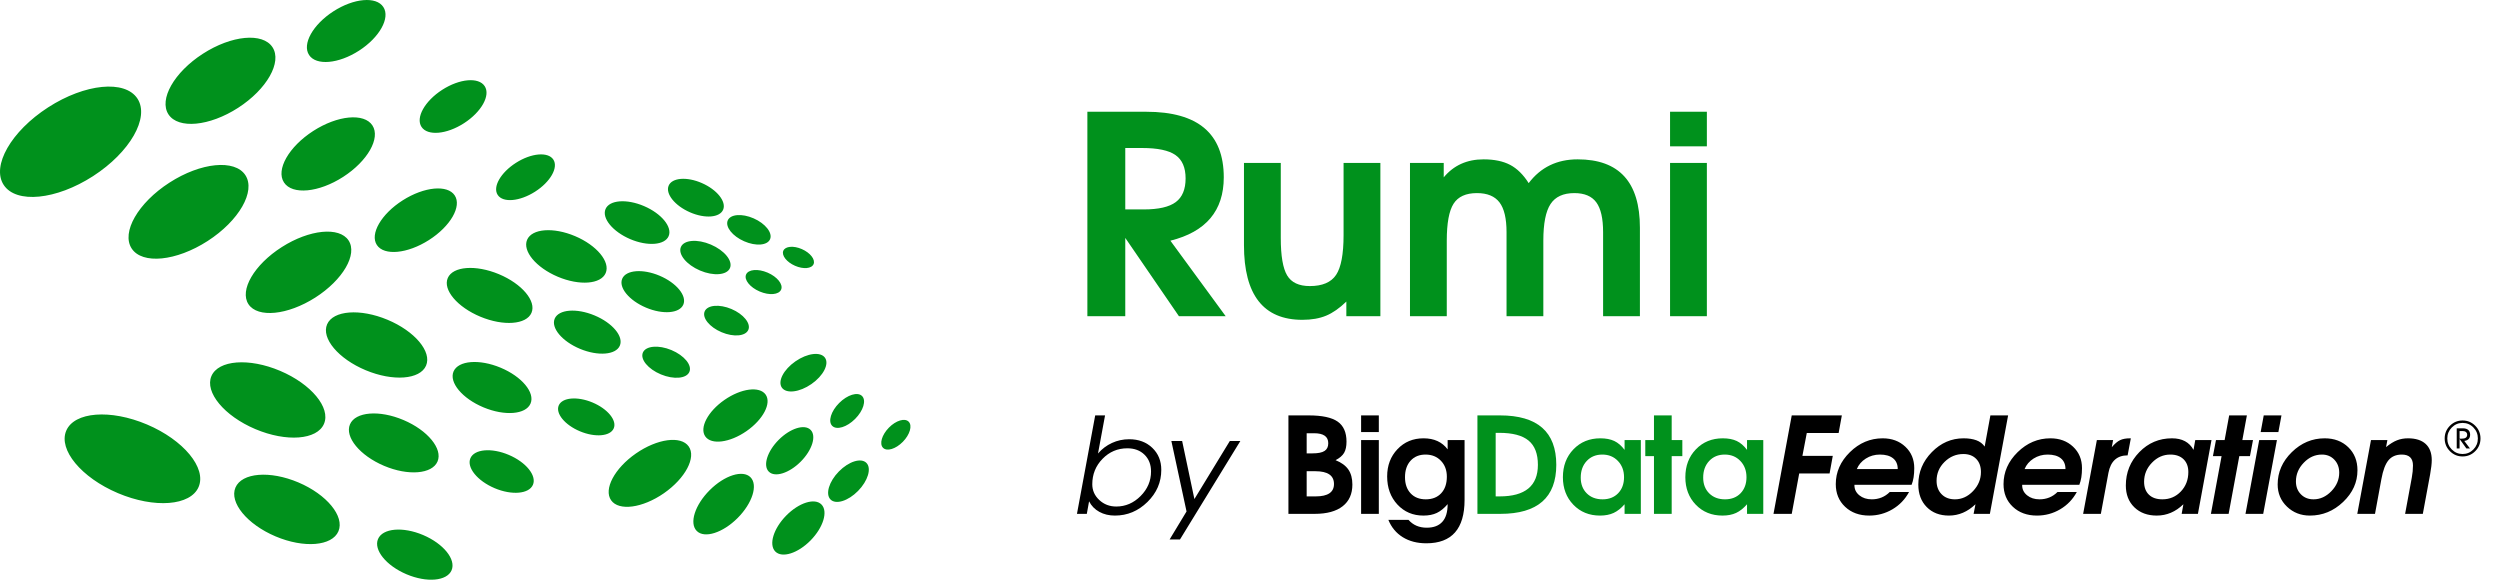
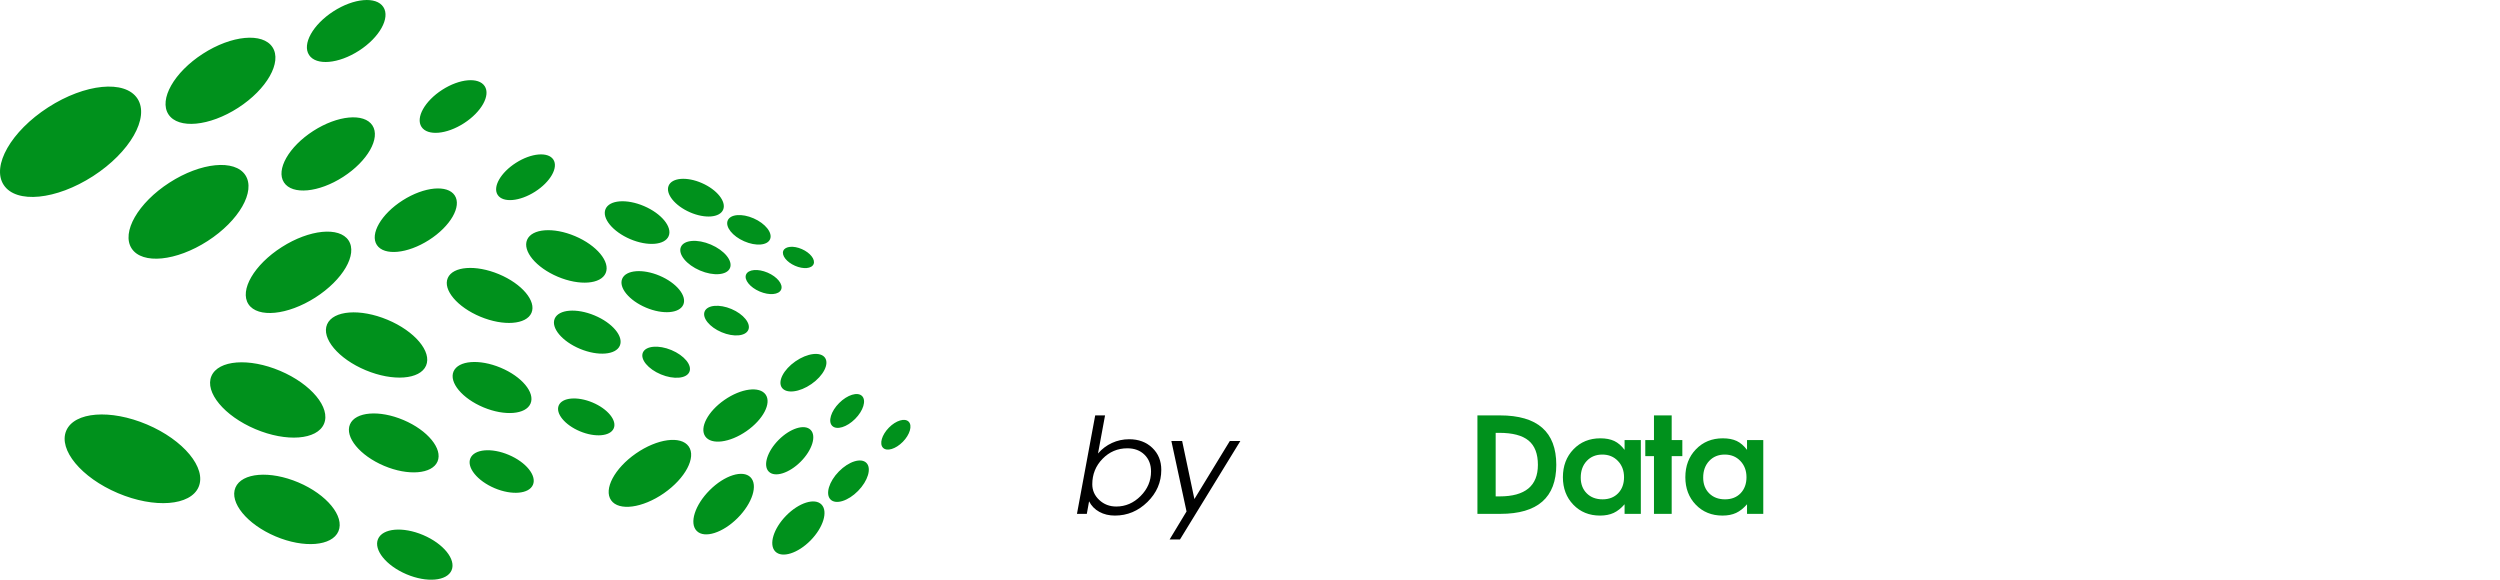
<svg xmlns="http://www.w3.org/2000/svg" width="138" height="32" viewBox="0 0 138 32" fill="none">
  <g clip-path="url(#clip0_923_372)">
    <path fill-rule="evenodd" clip-rule="evenodd" d="M23.357 29.534C24.479 30.01 25.182 30.88 24.928 31.478C24.674 32.076 23.559 32.175 22.438 31.699C21.317 31.223 20.613 30.353 20.867 29.755C21.121 29.157 22.236 29.058 23.357 29.534ZM45.346 27.849C45.717 28.227 45.448 29.114 44.744 29.831C44.04 30.547 43.168 30.821 42.796 30.443C42.425 30.065 42.694 29.178 43.398 28.461C44.102 27.745 44.974 27.471 45.346 27.849ZM16.471 26.63C18.041 27.296 19.031 28.503 18.682 29.325C18.333 30.146 16.777 30.273 15.207 29.607C13.637 28.941 12.648 27.735 12.997 26.913C13.346 26.091 14.901 25.964 16.471 26.63ZM41.427 26.344C41.852 26.769 41.533 27.778 40.714 28.597C39.895 29.416 38.886 29.735 38.462 29.31C38.036 28.885 38.356 27.876 39.175 27.057C39.993 26.238 41.002 25.919 41.427 26.344ZM38.016 24.642C38.444 25.248 37.831 26.404 36.649 27.226C35.467 28.047 34.161 28.222 33.734 27.616C33.307 27.011 33.919 25.854 35.101 25.033C36.284 24.212 37.589 24.037 38.016 24.642ZM8.115 23.432C10.133 24.288 11.409 25.831 10.965 26.877C10.521 27.923 8.524 28.076 6.506 27.22C4.487 26.364 3.211 24.822 3.656 23.776C4.1 22.729 6.096 22.576 8.115 23.432ZM47.827 25.553C48.119 25.85 47.912 26.543 47.364 27.1C46.817 27.657 46.136 27.868 45.844 27.571C45.552 27.274 45.76 26.581 46.307 26.024C46.855 25.467 47.535 25.256 47.827 25.553ZM28.083 25.109C29.037 25.513 29.634 26.252 29.419 26.759C29.203 27.267 28.255 27.351 27.302 26.947C26.348 26.543 25.75 25.804 25.966 25.296C26.182 24.789 27.13 24.705 28.083 25.109ZM44.745 23.728C45.079 24.062 44.833 24.849 44.196 25.486C43.559 26.123 42.772 26.369 42.438 26.035C42.104 25.701 42.35 24.913 42.987 24.276C43.624 23.639 44.411 23.394 44.745 23.728ZM22.272 23.185C23.607 23.751 24.449 24.775 24.152 25.473C23.855 26.171 22.532 26.278 21.198 25.713C19.863 25.147 19.022 24.123 19.318 23.425C19.615 22.727 20.938 22.62 22.272 23.185ZM50.159 23.277C50.372 23.493 50.227 23.991 49.836 24.389C49.444 24.787 48.955 24.934 48.743 24.718C48.531 24.502 48.676 24.005 49.067 23.606C49.458 23.208 49.947 23.061 50.159 23.277ZM42.263 21.78C42.599 22.256 42.126 23.159 41.206 23.798C40.286 24.437 39.268 24.569 38.933 24.093C38.597 23.618 39.07 22.714 39.99 22.076C40.91 21.437 41.927 21.305 42.263 21.78ZM15.461 20.47C17.178 21.197 18.263 22.506 17.885 23.395C17.507 24.283 15.81 24.413 14.094 23.686C12.378 22.959 11.293 21.649 11.67 20.761C12.048 19.873 13.745 19.742 15.461 20.47ZM32.704 22.216C33.542 22.567 34.067 23.207 33.878 23.646C33.688 24.086 32.855 24.159 32.017 23.809C31.179 23.459 30.654 22.819 30.843 22.379C31.033 21.939 31.866 21.866 32.704 22.216ZM47.586 21.861C47.829 22.104 47.657 22.67 47.202 23.125C46.747 23.58 46.182 23.752 45.939 23.509C45.696 23.266 45.868 22.7 46.323 22.245C46.778 21.79 47.343 21.618 47.586 21.861ZM27.633 20.296C28.806 20.786 29.545 21.673 29.285 22.278C29.024 22.883 27.861 22.976 26.688 22.486C25.515 21.996 24.776 21.108 25.036 20.504C25.297 19.899 26.46 19.806 27.633 20.296ZM45.539 19.747C45.783 20.093 45.449 20.743 44.792 21.199C44.135 21.656 43.404 21.745 43.16 21.399C42.916 21.053 43.25 20.403 43.907 19.947C44.564 19.49 45.295 19.401 45.539 19.747ZM37.061 19.323C37.77 19.619 38.215 20.159 38.054 20.529C37.894 20.9 37.189 20.962 36.48 20.666C35.772 20.371 35.327 19.831 35.488 19.46C35.648 19.09 36.353 19.028 37.061 19.323ZM21.389 17.65C22.897 18.28 23.85 19.414 23.518 20.184C23.186 20.953 21.695 21.067 20.186 20.436C18.678 19.806 17.725 18.672 18.056 17.902C18.389 17.133 19.88 17.02 21.389 17.65ZM32.817 17.411C33.809 17.824 34.435 18.572 34.214 19.082C33.994 19.592 33.011 19.67 32.018 19.257C31.026 18.844 30.401 18.096 30.621 17.586C30.842 17.076 31.825 16.998 32.817 17.411ZM40.376 17.057C41.041 17.339 41.459 17.854 41.308 18.207C41.157 18.561 40.496 18.62 39.83 18.338C39.165 18.057 38.747 17.542 38.898 17.188C39.049 16.834 39.71 16.776 40.376 17.057ZM27.536 15.133C28.811 15.665 29.618 16.621 29.337 17.27C29.056 17.919 27.794 18.014 26.519 17.483C25.243 16.952 24.436 15.995 24.717 15.346C24.998 14.697 26.26 14.602 27.536 15.133ZM19.24 13.271C19.75 14.042 18.926 15.454 17.401 16.427C15.876 17.399 14.226 17.563 13.716 16.793C13.207 16.023 14.03 14.61 15.556 13.638C17.081 12.665 18.73 12.501 19.24 13.271ZM36.408 15.219C37.34 15.613 37.927 16.327 37.72 16.813C37.513 17.3 36.59 17.375 35.658 16.98C34.726 16.586 34.139 15.873 34.346 15.386C34.553 14.9 35.477 14.825 36.408 15.219ZM42.371 15.049C42.905 15.278 43.24 15.696 43.119 15.984C42.998 16.271 42.467 16.319 41.932 16.09C41.398 15.861 41.062 15.443 41.183 15.155C41.304 14.868 41.836 14.82 42.371 15.049ZM31.743 13.034C32.941 13.54 33.698 14.453 33.434 15.072C33.171 15.691 31.986 15.782 30.788 15.275C29.59 14.768 28.832 13.856 29.096 13.237C29.36 12.618 30.545 12.527 31.743 13.034ZM39.241 13.501C39.99 13.821 40.462 14.401 40.295 14.796C40.129 15.191 39.387 15.252 38.639 14.932C37.89 14.612 37.418 14.032 37.585 13.636C37.751 13.241 38.493 13.181 39.241 13.501ZM44.264 13.751C44.725 13.953 45.015 14.323 44.911 14.577C44.806 14.832 44.347 14.874 43.885 14.671C43.423 14.469 43.133 14.099 43.238 13.844C43.343 13.59 43.802 13.548 44.264 13.751ZM13.545 9.669C14.127 10.559 13.194 12.187 11.461 13.304C9.727 14.422 7.85 14.607 7.268 13.717C6.686 12.827 7.619 11.199 9.353 10.082C11.086 8.964 12.963 8.779 13.545 9.669ZM25.1 10.786C25.501 11.391 24.863 12.495 23.677 13.251C22.491 14.008 21.205 14.13 20.804 13.525C20.404 12.92 21.041 11.816 22.227 11.06C23.414 10.304 24.7 10.181 25.1 10.786ZM41.6 12.053C42.246 12.336 42.654 12.85 42.51 13.199C42.367 13.549 41.726 13.603 41.079 13.319C40.432 13.036 40.025 12.523 40.169 12.173C40.312 11.823 40.953 11.77 41.6 12.053ZM35.551 11.376C36.513 11.788 37.122 12.529 36.91 13.032C36.698 13.535 35.746 13.609 34.784 13.198C33.822 12.786 33.213 12.044 33.425 11.541C33.637 11.038 34.589 10.964 35.551 11.376ZM38.745 10.106C39.577 10.47 40.102 11.126 39.919 11.571C39.736 12.016 38.914 12.082 38.083 11.717C37.251 11.353 36.725 10.697 36.908 10.252C37.091 9.807 37.914 9.741 38.745 10.106ZM30.543 8.806C30.834 9.246 30.383 10.041 29.535 10.581C28.688 11.121 27.765 11.203 27.474 10.762C27.183 10.322 27.634 9.528 28.481 8.988C29.328 8.447 30.251 8.366 30.543 8.806ZM7.587 5.443C8.272 6.492 7.174 8.408 5.135 9.724C3.097 11.039 0.889 11.256 0.204 10.208C-0.481 9.16 0.616 7.244 2.655 5.928C4.694 4.612 6.902 4.395 7.587 5.443ZM20.557 6.923C21.015 7.623 20.292 8.894 18.944 9.763C17.596 10.633 16.132 10.77 15.675 10.071C15.217 9.372 15.94 8.1 17.288 7.231C18.636 6.362 20.1 6.224 20.557 6.923ZM26.755 4.756C27.087 5.264 26.576 6.18 25.613 6.801C24.65 7.422 23.6 7.513 23.267 7.004C22.934 6.496 23.445 5.58 24.408 4.959C25.372 4.338 26.422 4.247 26.755 4.756ZM15.042 2.607C15.58 3.43 14.731 4.928 13.145 5.951C11.559 6.974 9.838 7.136 9.299 6.313C8.761 5.489 9.61 3.992 11.196 2.969C12.782 1.945 14.503 1.783 15.042 2.607ZM21.161 0.388C21.553 0.987 20.952 2.065 19.819 2.796C18.686 3.527 17.451 3.634 17.06 3.035C16.668 2.436 17.269 1.358 18.402 0.627C19.534 -0.104 20.77 -0.211 21.161 0.388Z" fill="#00911C" />
-     <path d="M62.115 17.456V13.133L65.078 17.456H67.659L64.605 13.286C66.57 12.797 67.552 11.632 67.552 9.789C67.552 7.375 66.127 6.169 63.276 6.169H60.023V17.456H62.115ZM63.139 11.56H62.115V8.17H63.047C63.902 8.17 64.516 8.299 64.887 8.559C65.259 8.819 65.445 9.249 65.445 9.85C65.445 10.45 65.264 10.886 64.903 11.155C64.541 11.425 63.953 11.56 63.139 11.56ZM71.89 17.654C72.399 17.654 72.837 17.578 73.203 17.425C73.57 17.272 73.942 17.013 74.318 16.646V17.456H76.197V8.994H74.165V12.981C74.165 14.029 74.028 14.76 73.753 15.172C73.478 15.585 72.995 15.791 72.302 15.791C71.701 15.791 71.284 15.595 71.05 15.203C70.816 14.811 70.699 14.121 70.699 13.133V8.994H68.667V13.53C68.667 16.279 69.742 17.654 71.89 17.654ZM79.862 17.456V13.286C79.862 12.319 79.987 11.639 80.236 11.247C80.486 10.855 80.916 10.659 81.527 10.659C82.097 10.659 82.512 10.83 82.772 11.171C83.031 11.512 83.161 12.059 83.161 12.813V17.456H85.192V13.286C85.192 12.339 85.325 11.665 85.59 11.262C85.854 10.86 86.292 10.659 86.903 10.659C87.463 10.659 87.868 10.83 88.117 11.171C88.367 11.512 88.491 12.059 88.491 12.813V17.456H90.523V12.568C90.523 10.053 89.377 8.796 87.086 8.796C85.946 8.796 85.045 9.234 84.383 10.109C84.088 9.641 83.747 9.305 83.36 9.101C82.973 8.898 82.484 8.796 81.894 8.796C80.977 8.796 80.244 9.127 79.694 9.789V8.994H77.831V17.456H79.862ZM94.219 8.078V6.169H92.187V8.078H94.219ZM94.219 17.456V8.994H92.187V17.456H94.219Z" fill="#00911C" />
-     <path d="M72.57 28.365C73.241 28.365 73.756 28.225 74.114 27.945C74.472 27.666 74.651 27.266 74.651 26.747C74.651 26.408 74.577 26.133 74.43 25.919C74.283 25.706 74.048 25.533 73.724 25.401C73.95 25.283 74.107 25.148 74.195 24.996C74.283 24.844 74.327 24.638 74.327 24.378C74.327 23.869 74.164 23.5 73.838 23.272C73.512 23.044 72.979 22.93 72.239 22.93H71.121V28.365H72.57ZM72.452 25.026H72.128V23.915H72.54C73.06 23.915 73.32 24.099 73.32 24.467C73.32 24.663 73.251 24.805 73.114 24.893C72.977 24.982 72.756 25.026 72.452 25.026ZM72.629 27.401H72.128V26.011H72.606C73.293 26.011 73.636 26.247 73.636 26.717C73.636 27.173 73.3 27.401 72.629 27.401ZM76.111 23.849V22.93H75.133V23.849H76.111ZM76.111 28.365V24.29H75.133V28.365H76.111ZM78.733 29.99C80.14 29.99 80.844 29.191 80.844 27.592V24.29H79.91V24.805C79.606 24.398 79.162 24.195 78.579 24.195C78 24.195 77.521 24.394 77.141 24.794C76.761 25.194 76.571 25.695 76.571 26.298C76.571 26.926 76.76 27.443 77.137 27.85C77.515 28.257 77.993 28.46 78.571 28.46C78.861 28.46 79.108 28.411 79.314 28.313C79.52 28.215 79.719 28.053 79.91 27.828C79.91 28.264 79.812 28.59 79.615 28.806C79.419 29.022 79.133 29.129 78.755 29.129C78.338 29.129 78.002 28.985 77.748 28.695H76.637C76.804 29.107 77.068 29.426 77.431 29.652C77.794 29.877 78.228 29.99 78.733 29.99ZM78.704 27.563C78.351 27.563 78.071 27.453 77.865 27.232C77.659 27.011 77.556 26.715 77.556 26.342C77.556 25.96 77.659 25.656 77.865 25.43C78.071 25.205 78.346 25.092 78.689 25.092C79.037 25.092 79.32 25.206 79.538 25.434C79.757 25.662 79.866 25.955 79.866 26.313C79.866 26.7 79.761 27.005 79.553 27.228C79.345 27.451 79.061 27.563 78.704 27.563Z" fill="black" />
    <path d="M82.819 28.365C84.878 28.365 85.907 27.462 85.907 25.658C85.907 23.839 84.87 22.93 82.796 22.93H81.554V28.365H82.819ZM82.782 27.401H82.561V23.893H82.76C83.495 23.893 84.034 24.035 84.378 24.32C84.721 24.604 84.892 25.05 84.892 25.658C84.892 26.82 84.189 27.401 82.782 27.401ZM88.323 28.46C88.613 28.46 88.863 28.411 89.074 28.313C89.284 28.215 89.486 28.056 89.677 27.835V28.365H90.574V24.29H89.677V24.834C89.505 24.604 89.315 24.44 89.107 24.342C88.898 24.244 88.642 24.195 88.338 24.195C87.74 24.195 87.246 24.397 86.856 24.801C86.466 25.206 86.272 25.72 86.272 26.342C86.272 26.955 86.464 27.461 86.849 27.861C87.234 28.26 87.725 28.46 88.323 28.46ZM88.463 27.563C88.1 27.563 87.809 27.453 87.588 27.232C87.367 27.011 87.257 26.722 87.257 26.364C87.257 25.987 87.367 25.68 87.588 25.445C87.809 25.209 88.096 25.092 88.448 25.092C88.797 25.092 89.083 25.209 89.309 25.445C89.534 25.68 89.647 25.979 89.647 26.342C89.647 26.705 89.539 26.999 89.324 27.225C89.108 27.45 88.821 27.563 88.463 27.563ZM92.277 28.365V25.18H92.865V24.29H92.277V22.93H91.299V24.29H90.82V25.18H91.299V28.365H92.277ZM95.082 28.46C95.372 28.46 95.622 28.411 95.833 28.313C96.043 28.215 96.245 28.056 96.436 27.835V28.365H97.333V24.29H96.436V24.834C96.264 24.604 96.074 24.44 95.866 24.342C95.657 24.244 95.401 24.195 95.097 24.195C94.499 24.195 94.005 24.397 93.615 24.801C93.225 25.206 93.031 25.72 93.031 26.342C93.031 26.955 93.223 27.461 93.608 27.861C93.993 28.26 94.484 28.46 95.082 28.46ZM95.222 27.563C94.859 27.563 94.568 27.453 94.347 27.232C94.126 27.011 94.016 26.722 94.016 26.364C94.016 25.987 94.126 25.68 94.347 25.445C94.568 25.209 94.855 25.092 95.207 25.092C95.556 25.092 95.843 25.209 96.068 25.445C96.293 25.68 96.406 25.979 96.406 26.342C96.406 26.705 96.298 26.999 96.083 27.225C95.867 27.45 95.58 27.563 95.222 27.563Z" fill="#00911C" />
-     <path d="M98.904 28.365L99.316 26.136H100.993L101.169 25.165H99.493L99.735 23.901H101.493L101.67 22.93H98.904L97.897 28.365H98.904ZM103.181 28.46C103.642 28.46 104.068 28.345 104.461 28.114C104.853 27.884 105.159 27.565 105.38 27.159H104.314C104.044 27.428 103.713 27.563 103.321 27.563C103.046 27.563 102.818 27.489 102.637 27.342C102.455 27.195 102.365 27.011 102.365 26.791V26.761H105.52C105.618 26.521 105.667 26.215 105.667 25.842C105.667 25.361 105.503 24.967 105.174 24.658C104.846 24.349 104.429 24.195 103.924 24.195C103.237 24.195 102.634 24.45 102.115 24.959C101.595 25.469 101.335 26.058 101.335 26.725C101.335 27.235 101.507 27.651 101.85 27.975C102.193 28.298 102.637 28.46 103.181 28.46ZM104.755 25.893H102.497C102.595 25.653 102.761 25.46 102.994 25.312C103.226 25.165 103.485 25.092 103.769 25.092C104.083 25.092 104.326 25.16 104.497 25.298C104.669 25.435 104.755 25.634 104.755 25.893ZM107.583 28.46C108.122 28.46 108.61 28.252 109.046 27.835L108.943 28.365H109.841L110.848 22.93H109.87L109.554 24.651C109.441 24.489 109.287 24.372 109.09 24.301C108.894 24.23 108.661 24.195 108.392 24.195C107.72 24.195 107.135 24.448 106.638 24.956C106.14 25.463 105.891 26.06 105.891 26.747C105.891 27.261 106.046 27.676 106.355 27.989C106.664 28.303 107.073 28.46 107.583 28.46ZM107.914 27.563C107.605 27.563 107.359 27.469 107.175 27.28C106.991 27.091 106.899 26.845 106.899 26.541C106.899 26.134 107.046 25.786 107.34 25.496C107.634 25.207 107.98 25.062 108.377 25.062C108.676 25.062 108.913 25.152 109.087 25.331C109.261 25.51 109.348 25.751 109.348 26.055C109.348 26.452 109.203 26.803 108.914 27.107C108.625 27.411 108.291 27.563 107.914 27.563ZM112.441 28.46C112.901 28.46 113.328 28.345 113.72 28.114C114.112 27.884 114.419 27.565 114.64 27.159H113.573C113.304 27.428 112.973 27.563 112.58 27.563C112.306 27.563 112.078 27.489 111.896 27.342C111.715 27.195 111.624 27.011 111.624 26.791V26.761H114.779C114.877 26.521 114.926 26.215 114.926 25.842C114.926 25.361 114.762 24.967 114.434 24.658C114.105 24.349 113.688 24.195 113.183 24.195C112.497 24.195 111.894 24.45 111.374 24.959C110.854 25.469 110.595 26.058 110.595 26.725C110.595 27.235 110.766 27.651 111.109 27.975C111.453 28.298 111.896 28.46 112.441 28.46ZM114.014 25.893H111.757C111.855 25.653 112.02 25.46 112.253 25.312C112.486 25.165 112.745 25.092 113.029 25.092C113.343 25.092 113.585 25.16 113.757 25.298C113.929 25.435 114.014 25.634 114.014 25.893ZM115.967 28.365L116.386 26.099C116.509 25.457 116.862 25.136 117.445 25.136L117.622 24.195H117.578C117.352 24.195 117.168 24.229 117.026 24.298C116.884 24.366 116.732 24.496 116.57 24.687L116.644 24.29H115.747L114.989 28.365H115.967ZM119.053 28.46C119.602 28.46 120.092 28.252 120.523 27.835L120.428 28.365H121.325L122.075 24.29H121.178L121.082 24.834C120.852 24.408 120.455 24.195 119.891 24.195C119.185 24.195 118.584 24.45 118.089 24.959C117.594 25.469 117.346 26.082 117.346 26.798C117.346 27.298 117.503 27.7 117.817 28.004C118.131 28.308 118.543 28.46 119.053 28.46ZM119.361 27.563C119.043 27.563 118.795 27.477 118.619 27.305C118.442 27.134 118.354 26.896 118.354 26.592C118.354 26.19 118.499 25.84 118.788 25.541C119.077 25.241 119.415 25.092 119.803 25.092C120.112 25.092 120.354 25.178 120.531 25.349C120.707 25.521 120.796 25.756 120.796 26.055C120.796 26.482 120.658 26.84 120.384 27.129C120.109 27.418 119.768 27.563 119.361 27.563ZM123.02 28.365L123.609 25.18H124.197L124.366 24.29H123.778L124.028 22.93H123.05L122.8 24.29H122.322L122.153 25.18H122.631L122.042 28.365H123.02ZM125.767 23.849L125.937 22.93H124.958L124.789 23.849H125.767ZM124.929 28.365L125.687 24.29H124.708L123.951 28.365H124.929ZM127.507 28.46C128.203 28.46 128.815 28.209 129.342 27.706C129.869 27.204 130.132 26.622 130.132 25.96C130.132 25.44 129.963 25.016 129.625 24.687C129.287 24.359 128.853 24.195 128.323 24.195C127.632 24.195 127.026 24.45 126.507 24.959C125.987 25.469 125.727 26.063 125.727 26.739C125.727 27.23 125.899 27.639 126.242 27.967C126.585 28.296 127.007 28.46 127.507 28.46ZM127.706 27.563C127.421 27.563 127.188 27.47 127.007 27.284C126.825 27.097 126.735 26.862 126.735 26.578C126.735 26.185 126.879 25.84 127.169 25.541C127.458 25.241 127.791 25.092 128.169 25.092C128.448 25.092 128.678 25.186 128.856 25.375C129.035 25.564 129.125 25.803 129.125 26.092C129.125 26.474 128.98 26.815 128.691 27.114C128.402 27.413 128.073 27.563 127.706 27.563ZM131.1 28.365L131.453 26.445C131.541 25.96 131.672 25.613 131.846 25.404C132.02 25.196 132.264 25.092 132.578 25.092C132.99 25.092 133.196 25.293 133.196 25.695C133.196 25.911 133.174 26.136 133.13 26.372L132.762 28.365H133.74L134.144 26.18C134.203 25.847 134.233 25.587 134.233 25.401C134.233 25.009 134.12 24.709 133.894 24.503C133.669 24.298 133.345 24.195 132.924 24.195C132.703 24.195 132.5 24.231 132.313 24.305C132.127 24.378 131.926 24.503 131.71 24.68L131.784 24.29H130.879L130.122 28.365H131.1Z" fill="black" />
    <path d="M61.544 28.46C62.23 28.46 62.828 28.21 63.338 27.71C63.848 27.21 64.103 26.619 64.103 25.938C64.103 25.442 63.938 25.037 63.607 24.721C63.276 24.404 62.85 24.246 62.331 24.246C61.992 24.246 61.675 24.315 61.378 24.452C61.082 24.589 60.825 24.783 60.61 25.033L60.999 22.93H60.455L59.448 28.365H59.992L60.117 27.673C60.244 27.923 60.433 28.117 60.683 28.254C60.933 28.392 61.22 28.46 61.544 28.46ZM61.617 27.96C61.249 27.96 60.937 27.84 60.68 27.6C60.422 27.36 60.294 27.07 60.294 26.732C60.294 26.183 60.482 25.715 60.86 25.327C61.237 24.94 61.693 24.746 62.228 24.746C62.62 24.746 62.936 24.864 63.176 25.099C63.417 25.335 63.537 25.643 63.537 26.026C63.537 26.546 63.344 26.998 62.959 27.383C62.575 27.768 62.127 27.96 61.617 27.96ZM65.136 29.777L68.468 24.342H67.887L65.931 27.548L65.254 24.342H64.659L65.497 28.232L64.563 29.777H65.136Z" fill="black" />
-     <path d="M135.935 25.196C136.207 25.196 136.44 25.099 136.633 24.905C136.827 24.711 136.923 24.477 136.923 24.201C136.923 23.928 136.827 23.695 136.633 23.501C136.44 23.307 136.207 23.21 135.935 23.21C135.662 23.21 135.429 23.307 135.236 23.501C135.043 23.695 134.946 23.928 134.946 24.201C134.946 24.477 135.043 24.711 135.236 24.905C135.429 25.099 135.662 25.196 135.935 25.196ZM135.935 25.061C135.702 25.061 135.503 24.977 135.338 24.81C135.173 24.643 135.091 24.441 135.091 24.204C135.091 23.967 135.174 23.765 135.339 23.597C135.505 23.429 135.703 23.345 135.935 23.345C136.169 23.345 136.369 23.429 136.532 23.597C136.696 23.765 136.778 23.967 136.778 24.204C136.778 24.441 136.696 24.643 136.531 24.81C136.366 24.977 136.168 25.061 135.935 25.061ZM135.769 24.754V24.23L136.144 24.754H136.341L136.028 24.339C136.243 24.31 136.351 24.196 136.351 23.999C136.351 23.883 136.317 23.795 136.248 23.734C136.179 23.674 136.08 23.643 135.953 23.643H135.611V24.754H135.769ZM135.883 24.215H135.769V23.794H135.942C136.018 23.794 136.078 23.813 136.122 23.85C136.166 23.887 136.188 23.937 136.188 23.999C136.188 24.143 136.086 24.215 135.883 24.215Z" fill="black" />
  </g>
  <defs>
    <clipPath id="clip0_923_372">
      <rect width="137.455" height="32" fill="white" />
    </clipPath>
  </defs>
</svg>